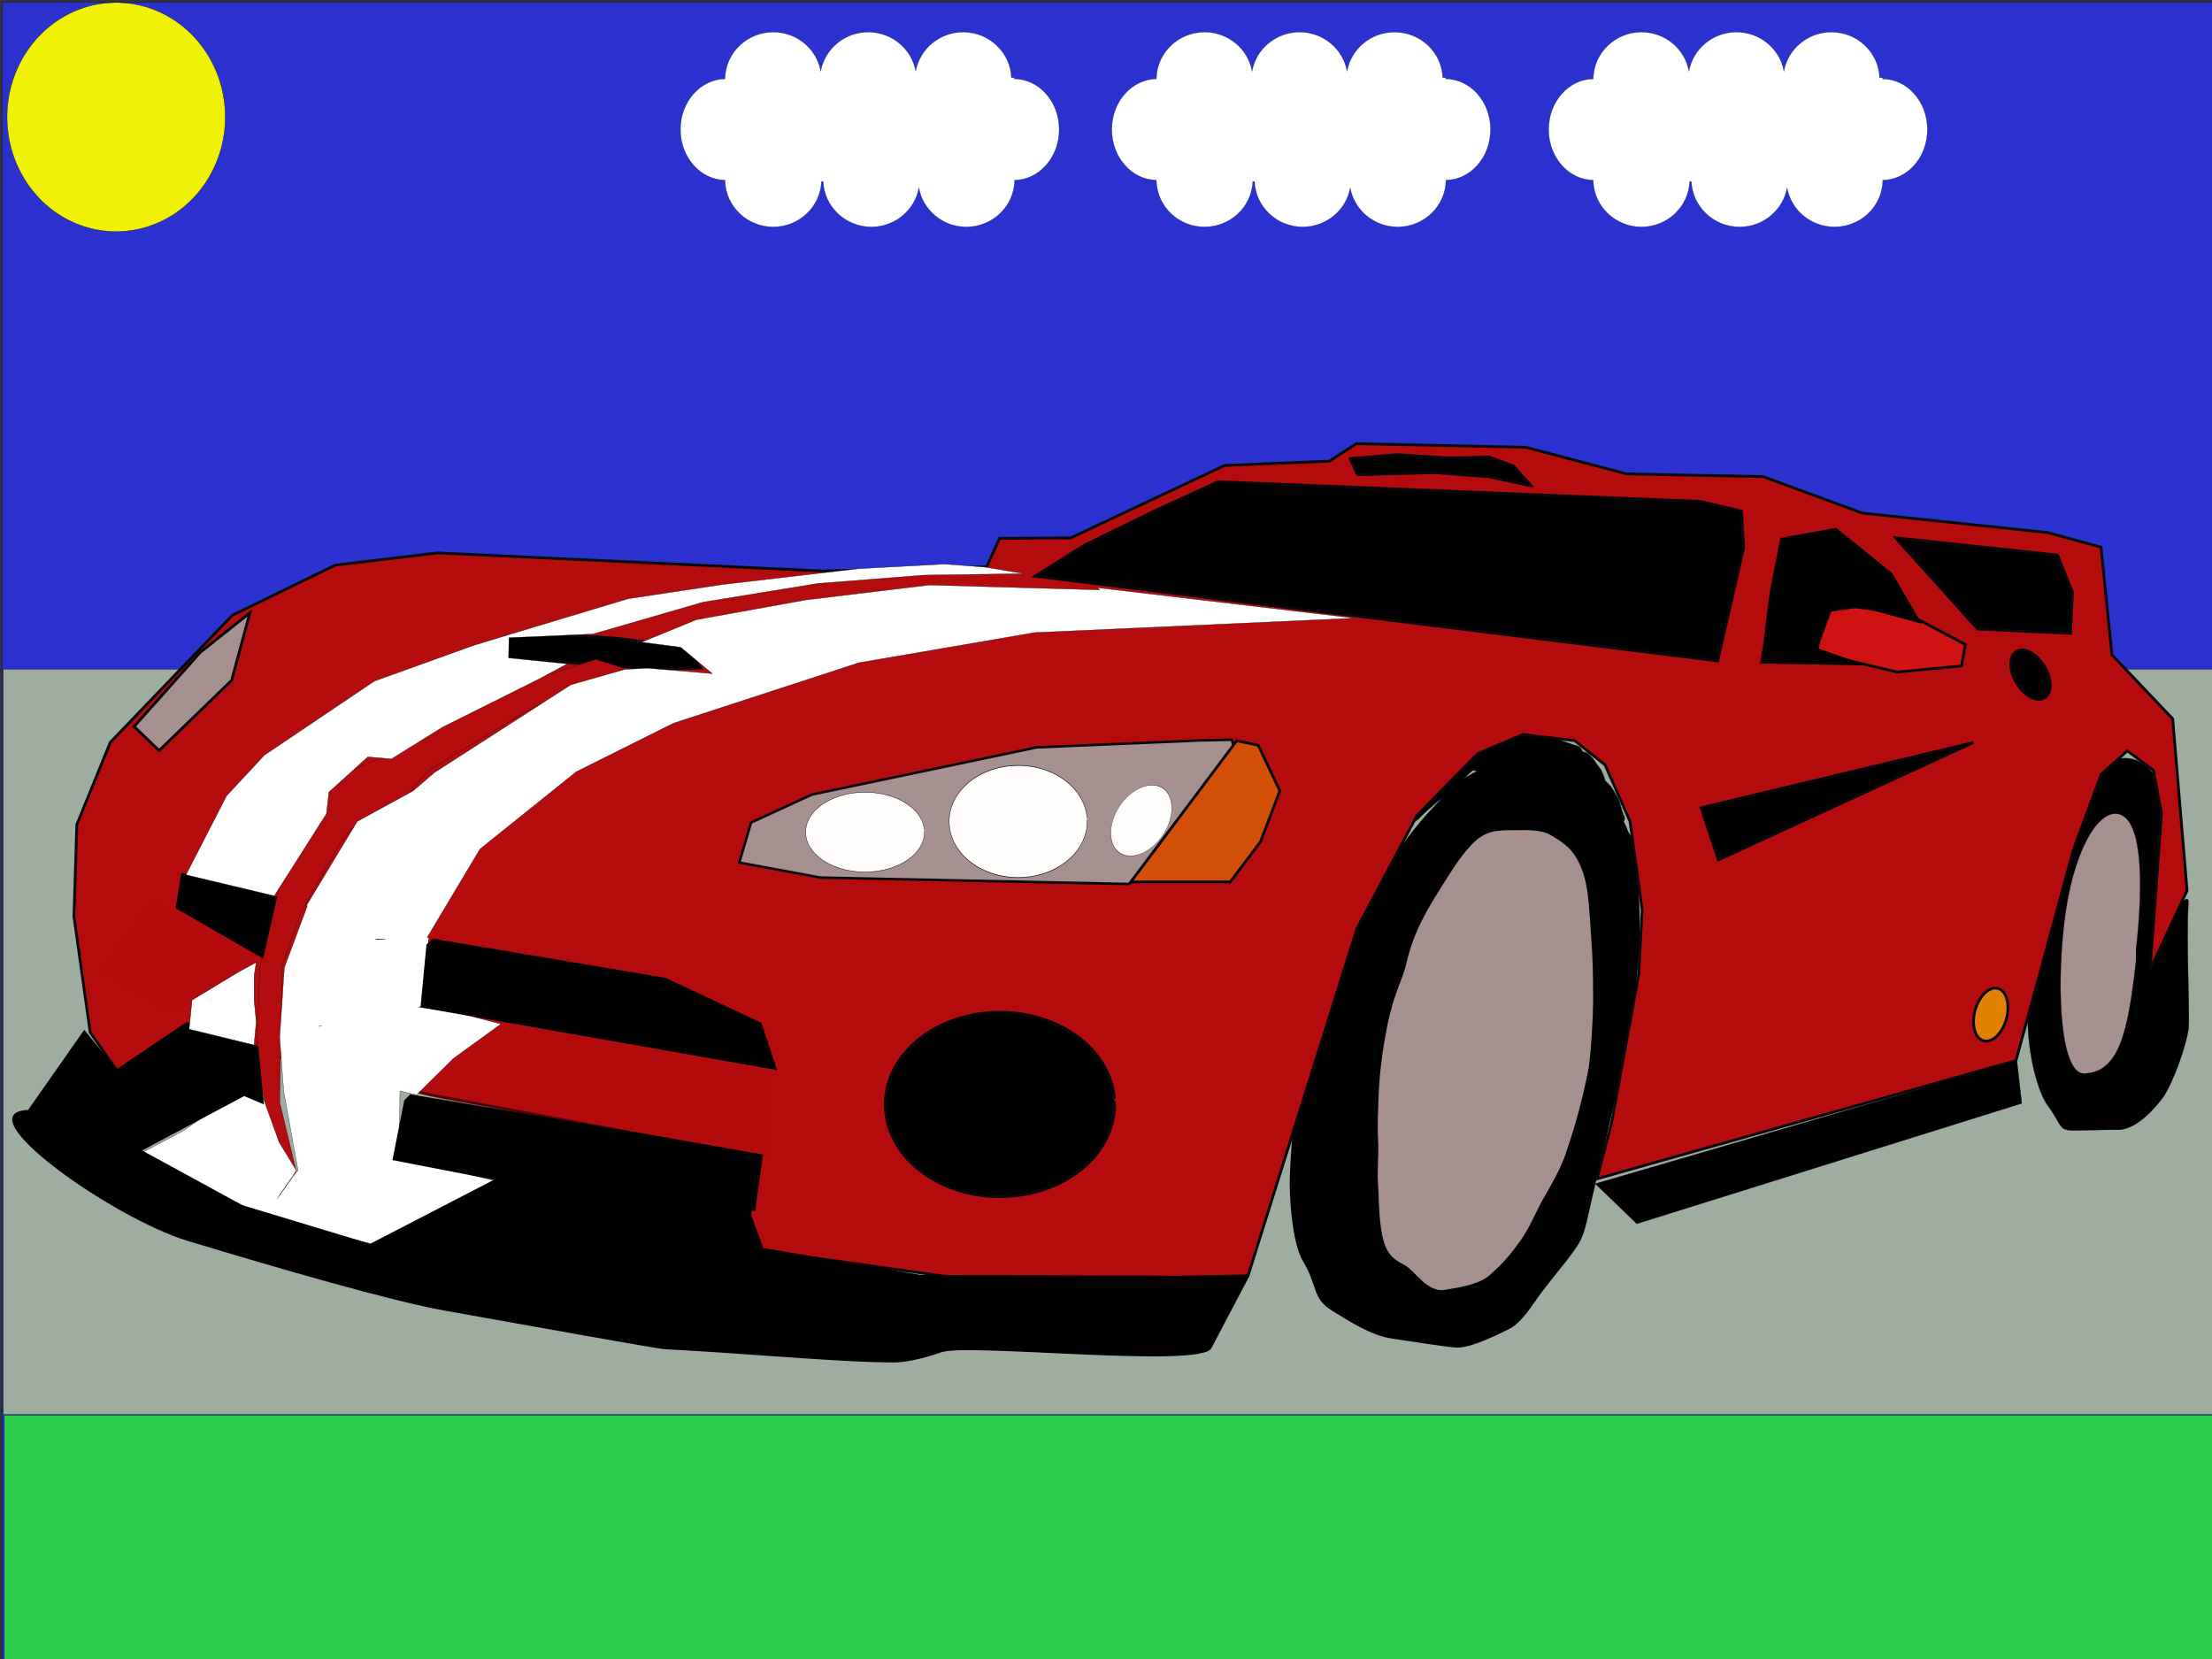
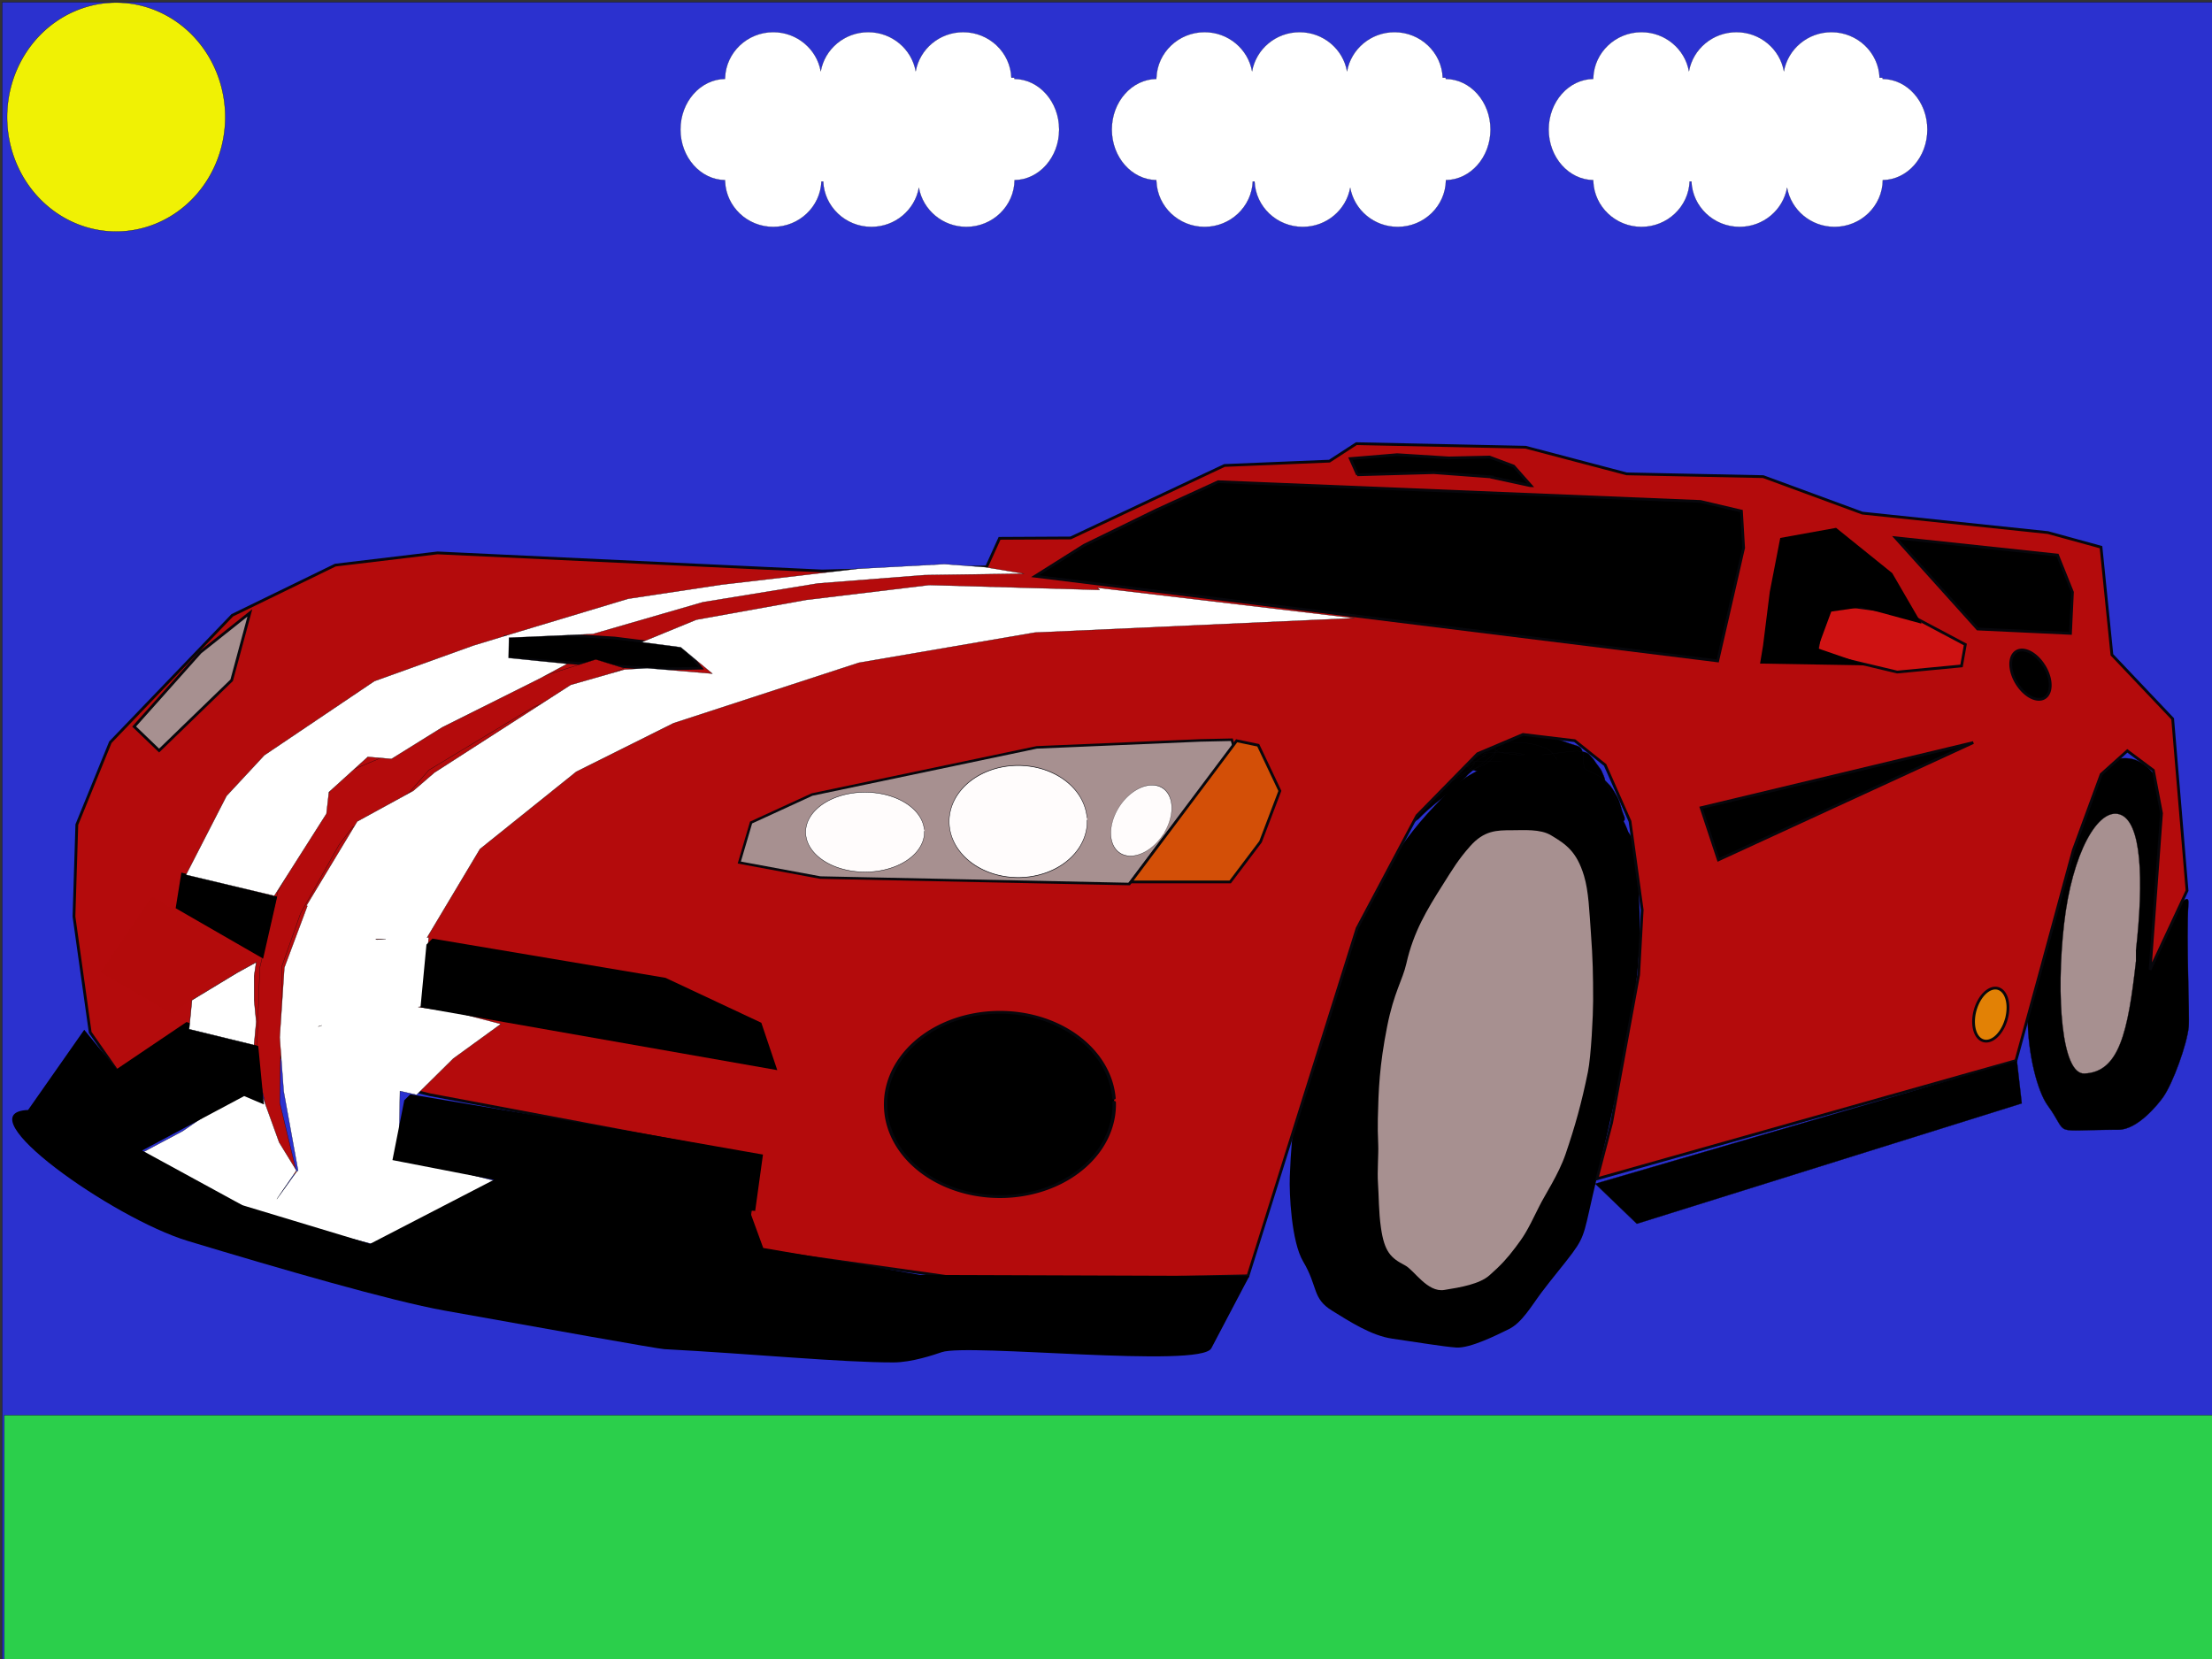
<svg xmlns="http://www.w3.org/2000/svg" xmlns:ns1="http://sodipodi.sourceforge.net/DTD/sodipodi-0.dtd" xmlns:ns2="http://www.inkscape.org/namespaces/inkscape" id="svg1921" ns1:version="0.32" ns2:version="0.44.1" width="800" height="600" version="1.0" ns1:docbase="/windows/E/Projekt_Kliparty/tom/ Klipy SVG/Dopravní prostředky, značky" ns1:docname="viper.svg">
  <rect width="100%" height="100%" fill="#333333" stroke="none" />
  <defs id="defs1924" />
  <ns1:namedview ns2:window-height="710" ns2:window-width="1024" ns2:pageshadow="2" ns2:pageopacity="0.0" guidetolerance="10.0" gridtolerance="10.0" objecttolerance="10.0" borderopacity="1.0" bordercolor="#666666" pagecolor="#ffffff" id="base" ns2:zoom="0.85166667" ns2:cx="400" ns2:cy="300" ns2:window-x="0" ns2:window-y="0" ns2:current-layer="g6429" showguides="true" ns2:guide-bbox="true" />
  <g id="g5583">
    <g id="g6429" transform="translate(1.562,0.781)">
      <rect y="0" x="-0.781" height="603.906" width="802.344" id="rect1903" style="opacity:1;fill:#2b31cf;fill-opacity:1;stroke:#07070c;stroke-width:0.1;stroke-linecap:round;stroke-linejoin:miter;stroke-miterlimit:4;stroke-dasharray:none;stroke-opacity:1" ns2:export-filename="/windows/E/Projekt_Kliparty/tom/ Klipy SVG/Dopravní prostředky, značky/auto.png" ns2:export-xdpi="90" ns2:export-ydpi="90" />
      <g id="g6513">
        <rect style="opacity:1;fill:#2bcf4b;fill-opacity:1;stroke:#07070c;stroke-width:0.1;stroke-linecap:round;stroke-linejoin:miter;stroke-miterlimit:4;stroke-dasharray:none;stroke-opacity:1" id="rect2792" width="800.781" height="93.75" x="-7.3054776e-005" y="511.031" />
        <g id="g6472">
-           <rect y="241.25" x="-0.344" height="269.531" width="801.563" id="rect3679" style="opacity:1;fill:#9eada0;fill-opacity:1;stroke:#07070c;stroke-width:0.1;stroke-linecap:round;stroke-linejoin:miter;stroke-miterlimit:4;stroke-dasharray:none;stroke-opacity:1" />
          <g id="g6394">
            <path style="opacity:1;fill:black;fill-opacity:1;stroke:#07070c;stroke-width:0.1;stroke-linecap:round;stroke-linejoin:miter;stroke-miterlimit:4;stroke-dasharray:none;stroke-opacity:1" id="path5651" d="M 764.983,269.217 C 765.95,269.248 766.917,269.242 767.884,269.25 C 767.902,269.251 769.364,269.253 769.366,269.253 L 759.998,276.059 C 759.501,276.06 759.004,276.06 758.507,276.063 C 757.51,276.07 756.513,276.065 755.516,276.095 L 764.983,269.217 z " />
-             <path style="opacity:1;fill:black;fill-opacity:1;stroke:#07070c;stroke-width:0.1;stroke-linecap:round;stroke-linejoin:miter;stroke-miterlimit:4;stroke-dasharray:none;stroke-opacity:1" id="path5649" d="M 501.818,296.313 C 501.909,295.249 502.73,294.397 503.349,293.531 C 504.152,292.6 504.843,291.591 505.588,290.616 C 506.358,289.419 507.301,288.358 508.16,287.232 C 511.986,283.341 517.089,281.532 521.933,279.64 C 524.374,278.774 517.625,282.523 515.369,283.795 C 516.44,282.789 516.409,281.439 516.716,280.112 C 516.964,278.566 516.83,276.966 516.855,275.406 C 518.971,270.278 525.909,270.316 530.157,268.262 C 531.494,267.831 532.898,267.85 534.279,267.729 C 535.794,266.767 537.094,267.296 538.481,267.335 C 539.623,268.529 539.223,269.727 539.261,271.158 C 537.988,276.372 530.966,276.978 526.708,279.289 C 525.893,279.999 524.656,279.089 524.163,279.041 C 526.499,277.719 533.441,273.886 531.511,275.751 C 530.298,277.426 528.64,278.541 526.979,279.702 C 530.904,277.463 511.285,288.675 515.195,286.409 C 518.003,284.781 520.85,283.223 523.677,281.63 C 522.734,282.447 521.702,283.151 520.697,283.889 C 519.591,284.73 518.597,285.693 517.566,286.621 C 516.27,287.629 515.549,289.036 514.656,290.358 C 513.838,291.586 512.653,292.463 511.583,293.449 C 510.408,294.267 509.729,295.473 508.897,296.554 C 507.731,293.836 503.283,298.487 500.669,299.87 C 502.958,297.654 505.31,295.517 507.724,293.439 C 509.724,291.879 511.676,290.255 513.632,288.645 C 514.999,287.293 516.437,286.012 517.849,284.707 C 519.178,283.133 520.796,281.889 522.373,280.59 C 524.058,279.503 525.604,278.231 527.166,276.988 C 528.352,275.718 529.623,274.538 530.895,273.358 C 534.651,269.199 537.745,268.338 543.834,264.853 C 545.291,264.504 546.794,264.586 548.278,264.539 C 550.054,264.555 551.831,264.558 553.608,264.564 C 555.104,264.666 556.613,264.945 558.1,265.19 C 560.033,265.923 561.946,266.673 563.904,267.334 C 565.488,267.929 567.087,268.441 568.7,268.935 C 570.717,269.552 570.534,270.791 571.205,272.362 C 570.838,273.876 571.218,275.322 571.354,276.773 C 571.992,277.783 573.194,278.049 574.202,278.557 C 575.527,279.069 576.671,279.902 577.884,280.617 C 578.993,281.454 579.895,282.492 580.852,283.483 C 581.834,284.739 582.592,286.142 583.398,287.515 C 584.206,289.047 584.585,290.749 585.067,292.4 C 587.157,298.232 586.547,294.536 575.725,300.339 C 575.12,299.053 574.497,297.776 573.854,296.51 C 573.264,294.988 572.42,293.606 571.594,292.211 C 570.337,290.763 569.618,289.068 568.839,287.36 C 568.642,286.044 568.011,284.848 567.535,283.662 C 566.876,282.72 566.188,281.802 565.523,280.87 C 564.986,279.772 563.994,279.017 563.239,278.136 C 562.06,277.587 560.754,277.699 559.493,277.606 C 557.541,277.92 555.572,278.089 553.605,278.277 C 551.382,278.712 549.125,278.864 546.874,279.063 C 545.104,279.18 543.329,279.175 541.555,279.19 C 539.935,279.328 538.383,279.04 536.8,278.752 C 534.978,278.712 533.265,278.273 531.527,277.829 C 530.016,277.466 529.146,276.291 528.058,275.365 C 526.872,269.691 536.095,268.068 540.924,267.732 C 543.858,267.667 546.787,267.718 549.714,267.839 C 552.607,268.138 555.343,268.903 558.001,270.03 C 559.945,271.106 560.91,272.92 561.99,274.75 C 562.425,275.864 563.421,276.56 564.139,277.405 C 565.64,278.048 566.69,279.168 567.854,280.267 C 568.665,281.735 570.009,282.312 571.293,283.193 C 572.372,284.05 573.563,284.722 574.698,285.49 C 575.755,286.32 576.544,287.427 577.413,288.441 C 578.398,289.189 578.886,290.294 579.566,291.256 C 579.937,292.632 580.288,294.021 580.644,295.401 C 580.858,296.656 581.939,297.122 582.732,297.931 C 583.904,298.798 585.284,299.172 586.614,299.694 C 588.105,300.64 588.39,302.1 588.962,303.643 C 589.254,305.533 589.503,307.422 589.828,309.309 C 590.362,310.73 590.578,312.223 590.903,313.692 C 591.103,315.229 591.067,316.779 591.102,318.324 C 591.105,319.887 591.1,321.45 591.097,323.012 C 591.076,324.98 591.074,326.948 591.07,328.916 C 591.147,332.226 591.449,335.527 591.666,338.83 C 591.978,340.263 591.641,341.675 591.556,343.075 L 581.042,347.916 C 581.268,346.716 581.929,345.482 581.488,344.082 C 581.334,340.766 581.153,337.45 580.805,334.147 C 580.802,332.186 580.8,330.226 580.784,328.265 C 580.787,326.705 580.791,325.144 580.791,323.584 C 580.769,322.084 580.802,320.581 580.652,319.086 C 580.361,317.62 580.186,316.132 579.626,314.725 C 579.298,312.872 579.043,311.023 578.803,309.158 C 578.324,307.977 578.263,306.75 576.986,306.14 C 575.593,305.532 574.118,305.109 572.918,304.116 C 571.949,303.155 570.827,302.438 570.497,300.997 C 570.13,299.658 569.735,298.32 569.453,296.957 C 568.812,296.105 568.315,295.095 567.445,294.391 C 566.666,293.484 565.974,292.464 564.968,291.792 C 563.855,291.025 562.718,290.287 561.6,289.523 C 560.243,288.589 558.926,287.747 558.003,286.311 C 556.832,285.296 555.736,284.301 554.321,283.61 C 553.469,282.622 552.488,281.737 551.945,280.497 C 551.003,278.835 550.229,277.272 548.411,276.393 C 545.806,275.513 543.227,274.577 540.422,274.502 C 537.495,274.441 534.561,274.368 531.637,274.589 C 528.958,275.174 535.669,270.796 538.054,269.442 C 539.014,270.111 539.815,271.127 541.098,271.328 C 542.815,271.649 544.528,271.951 546.275,272.108 C 547.819,272.249 549.346,272.546 550.912,272.385 C 552.657,272.361 554.404,272.359 556.146,272.221 C 558.399,271.992 560.649,271.756 562.889,271.414 C 564.888,271.202 566.885,270.924 568.893,270.842 C 570.348,271.072 571.828,270.99 573.065,271.954 C 573.923,272.941 574.885,273.854 575.541,275.017 C 576.204,275.933 576.905,276.823 577.537,277.762 C 578.07,279.064 578.814,280.323 578.969,281.785 C 579.675,283.419 580.345,285.009 581.575,286.363 C 582.432,287.816 583.309,289.253 583.939,290.827 C 584.615,292.167 585.209,293.556 586.028,294.819 C 575.183,301.01 576.919,304.041 574.894,297.906 C 574.445,296.352 574.116,294.744 573.39,293.288 C 572.608,291.991 571.875,290.66 570.925,289.475 C 570.029,288.576 569.194,287.607 568.137,286.881 C 566.946,286.206 565.801,285.449 564.522,284.937 C 563.262,284.211 561.895,283.828 561.209,282.402 C 560.984,280.813 560.391,279.323 560.881,277.645 C 560.347,276.973 560.975,275.366 559.167,275.49 C 557.571,274.939 555.974,274.381 554.368,273.855 C 552.496,273.14 550.647,272.265 548.678,271.879 C 547.213,271.639 545.745,271.317 544.253,271.355 C 542.477,271.346 540.7,271.322 538.925,271.36 C 537.512,271.49 536.057,271.375 534.763,272.08 C 550.193,263.062 544.682,265.064 541.67,269.113 C 540.34,270.191 538.915,271.19 537.845,272.582 C 536.334,273.934 534.858,275.313 533.084,276.343 C 531.481,277.563 529.794,278.678 528.523,280.275 C 527.123,281.601 525.752,282.953 524.294,284.218 C 522.352,285.911 520.427,287.664 518.315,289.181 C 515.903,291.18 513.524,293.208 511.358,295.482 C 507.404,297.97 501.272,306.691 498.387,301.512 C 499.092,300.156 499.385,298.729 500.893,297.886 C 501.954,296.939 502.97,295.924 504.036,294.978 C 504.888,293.606 505.647,292.137 506.896,291.071 C 507.868,290.087 508.793,289.038 509.944,288.25 C 510.93,287.498 511.85,286.656 512.912,285.988 C 518.594,282.553 536.129,272.095 516.191,283.874 C 517.893,282.84 519.653,281.89 520.87,280.253 C 524.127,276.533 528.629,271.835 533.724,272.327 C 534.242,272.293 535.177,273.073 535.865,272.187 C 533.565,273.613 526.969,278.207 528.83,276.242 C 528.868,275.418 529.494,274.464 528.783,273.768 C 527.528,274.081 526.26,274.497 524.953,274.598 C 523.601,274.789 522.235,274.881 520.914,275.266 C 523.126,273.762 529.68,269.143 527.388,270.523 C 527.292,271.914 526.97,273.554 527.157,275.077 C 526.897,276.514 526.792,278.028 526.08,279.341 C 522.057,281.817 517.799,285.747 512.752,286.717 C 510.572,287.754 516.697,283.892 518.872,282.847 C 517.906,283.867 516.815,284.721 516.265,286.082 C 515.537,287.069 514.771,288.008 514.02,288.976 C 513.475,289.666 512.991,290.729 512.244,291 L 501.818,296.313 z " />
+             <path style="opacity:1;fill:black;fill-opacity:1;stroke:#07070c;stroke-width:0.1;stroke-linecap:round;stroke-linejoin:miter;stroke-miterlimit:4;stroke-dasharray:none;stroke-opacity:1" id="path5649" d="M 501.818,296.313 C 501.909,295.249 502.73,294.397 503.349,293.531 C 504.152,292.6 504.843,291.591 505.588,290.616 C 506.358,289.419 507.301,288.358 508.16,287.232 C 511.986,283.341 517.089,281.532 521.933,279.64 C 524.374,278.774 517.625,282.523 515.369,283.795 C 516.44,282.789 516.409,281.439 516.716,280.112 C 516.964,278.566 516.83,276.966 516.855,275.406 C 531.494,267.831 532.898,267.85 534.279,267.729 C 535.794,266.767 537.094,267.296 538.481,267.335 C 539.623,268.529 539.223,269.727 539.261,271.158 C 537.988,276.372 530.966,276.978 526.708,279.289 C 525.893,279.999 524.656,279.089 524.163,279.041 C 526.499,277.719 533.441,273.886 531.511,275.751 C 530.298,277.426 528.64,278.541 526.979,279.702 C 530.904,277.463 511.285,288.675 515.195,286.409 C 518.003,284.781 520.85,283.223 523.677,281.63 C 522.734,282.447 521.702,283.151 520.697,283.889 C 519.591,284.73 518.597,285.693 517.566,286.621 C 516.27,287.629 515.549,289.036 514.656,290.358 C 513.838,291.586 512.653,292.463 511.583,293.449 C 510.408,294.267 509.729,295.473 508.897,296.554 C 507.731,293.836 503.283,298.487 500.669,299.87 C 502.958,297.654 505.31,295.517 507.724,293.439 C 509.724,291.879 511.676,290.255 513.632,288.645 C 514.999,287.293 516.437,286.012 517.849,284.707 C 519.178,283.133 520.796,281.889 522.373,280.59 C 524.058,279.503 525.604,278.231 527.166,276.988 C 528.352,275.718 529.623,274.538 530.895,273.358 C 534.651,269.199 537.745,268.338 543.834,264.853 C 545.291,264.504 546.794,264.586 548.278,264.539 C 550.054,264.555 551.831,264.558 553.608,264.564 C 555.104,264.666 556.613,264.945 558.1,265.19 C 560.033,265.923 561.946,266.673 563.904,267.334 C 565.488,267.929 567.087,268.441 568.7,268.935 C 570.717,269.552 570.534,270.791 571.205,272.362 C 570.838,273.876 571.218,275.322 571.354,276.773 C 571.992,277.783 573.194,278.049 574.202,278.557 C 575.527,279.069 576.671,279.902 577.884,280.617 C 578.993,281.454 579.895,282.492 580.852,283.483 C 581.834,284.739 582.592,286.142 583.398,287.515 C 584.206,289.047 584.585,290.749 585.067,292.4 C 587.157,298.232 586.547,294.536 575.725,300.339 C 575.12,299.053 574.497,297.776 573.854,296.51 C 573.264,294.988 572.42,293.606 571.594,292.211 C 570.337,290.763 569.618,289.068 568.839,287.36 C 568.642,286.044 568.011,284.848 567.535,283.662 C 566.876,282.72 566.188,281.802 565.523,280.87 C 564.986,279.772 563.994,279.017 563.239,278.136 C 562.06,277.587 560.754,277.699 559.493,277.606 C 557.541,277.92 555.572,278.089 553.605,278.277 C 551.382,278.712 549.125,278.864 546.874,279.063 C 545.104,279.18 543.329,279.175 541.555,279.19 C 539.935,279.328 538.383,279.04 536.8,278.752 C 534.978,278.712 533.265,278.273 531.527,277.829 C 530.016,277.466 529.146,276.291 528.058,275.365 C 526.872,269.691 536.095,268.068 540.924,267.732 C 543.858,267.667 546.787,267.718 549.714,267.839 C 552.607,268.138 555.343,268.903 558.001,270.03 C 559.945,271.106 560.91,272.92 561.99,274.75 C 562.425,275.864 563.421,276.56 564.139,277.405 C 565.64,278.048 566.69,279.168 567.854,280.267 C 568.665,281.735 570.009,282.312 571.293,283.193 C 572.372,284.05 573.563,284.722 574.698,285.49 C 575.755,286.32 576.544,287.427 577.413,288.441 C 578.398,289.189 578.886,290.294 579.566,291.256 C 579.937,292.632 580.288,294.021 580.644,295.401 C 580.858,296.656 581.939,297.122 582.732,297.931 C 583.904,298.798 585.284,299.172 586.614,299.694 C 588.105,300.64 588.39,302.1 588.962,303.643 C 589.254,305.533 589.503,307.422 589.828,309.309 C 590.362,310.73 590.578,312.223 590.903,313.692 C 591.103,315.229 591.067,316.779 591.102,318.324 C 591.105,319.887 591.1,321.45 591.097,323.012 C 591.076,324.98 591.074,326.948 591.07,328.916 C 591.147,332.226 591.449,335.527 591.666,338.83 C 591.978,340.263 591.641,341.675 591.556,343.075 L 581.042,347.916 C 581.268,346.716 581.929,345.482 581.488,344.082 C 581.334,340.766 581.153,337.45 580.805,334.147 C 580.802,332.186 580.8,330.226 580.784,328.265 C 580.787,326.705 580.791,325.144 580.791,323.584 C 580.769,322.084 580.802,320.581 580.652,319.086 C 580.361,317.62 580.186,316.132 579.626,314.725 C 579.298,312.872 579.043,311.023 578.803,309.158 C 578.324,307.977 578.263,306.75 576.986,306.14 C 575.593,305.532 574.118,305.109 572.918,304.116 C 571.949,303.155 570.827,302.438 570.497,300.997 C 570.13,299.658 569.735,298.32 569.453,296.957 C 568.812,296.105 568.315,295.095 567.445,294.391 C 566.666,293.484 565.974,292.464 564.968,291.792 C 563.855,291.025 562.718,290.287 561.6,289.523 C 560.243,288.589 558.926,287.747 558.003,286.311 C 556.832,285.296 555.736,284.301 554.321,283.61 C 553.469,282.622 552.488,281.737 551.945,280.497 C 551.003,278.835 550.229,277.272 548.411,276.393 C 545.806,275.513 543.227,274.577 540.422,274.502 C 537.495,274.441 534.561,274.368 531.637,274.589 C 528.958,275.174 535.669,270.796 538.054,269.442 C 539.014,270.111 539.815,271.127 541.098,271.328 C 542.815,271.649 544.528,271.951 546.275,272.108 C 547.819,272.249 549.346,272.546 550.912,272.385 C 552.657,272.361 554.404,272.359 556.146,272.221 C 558.399,271.992 560.649,271.756 562.889,271.414 C 564.888,271.202 566.885,270.924 568.893,270.842 C 570.348,271.072 571.828,270.99 573.065,271.954 C 573.923,272.941 574.885,273.854 575.541,275.017 C 576.204,275.933 576.905,276.823 577.537,277.762 C 578.07,279.064 578.814,280.323 578.969,281.785 C 579.675,283.419 580.345,285.009 581.575,286.363 C 582.432,287.816 583.309,289.253 583.939,290.827 C 584.615,292.167 585.209,293.556 586.028,294.819 C 575.183,301.01 576.919,304.041 574.894,297.906 C 574.445,296.352 574.116,294.744 573.39,293.288 C 572.608,291.991 571.875,290.66 570.925,289.475 C 570.029,288.576 569.194,287.607 568.137,286.881 C 566.946,286.206 565.801,285.449 564.522,284.937 C 563.262,284.211 561.895,283.828 561.209,282.402 C 560.984,280.813 560.391,279.323 560.881,277.645 C 560.347,276.973 560.975,275.366 559.167,275.49 C 557.571,274.939 555.974,274.381 554.368,273.855 C 552.496,273.14 550.647,272.265 548.678,271.879 C 547.213,271.639 545.745,271.317 544.253,271.355 C 542.477,271.346 540.7,271.322 538.925,271.36 C 537.512,271.49 536.057,271.375 534.763,272.08 C 550.193,263.062 544.682,265.064 541.67,269.113 C 540.34,270.191 538.915,271.19 537.845,272.582 C 536.334,273.934 534.858,275.313 533.084,276.343 C 531.481,277.563 529.794,278.678 528.523,280.275 C 527.123,281.601 525.752,282.953 524.294,284.218 C 522.352,285.911 520.427,287.664 518.315,289.181 C 515.903,291.18 513.524,293.208 511.358,295.482 C 507.404,297.97 501.272,306.691 498.387,301.512 C 499.092,300.156 499.385,298.729 500.893,297.886 C 501.954,296.939 502.97,295.924 504.036,294.978 C 504.888,293.606 505.647,292.137 506.896,291.071 C 507.868,290.087 508.793,289.038 509.944,288.25 C 510.93,287.498 511.85,286.656 512.912,285.988 C 518.594,282.553 536.129,272.095 516.191,283.874 C 517.893,282.84 519.653,281.89 520.87,280.253 C 524.127,276.533 528.629,271.835 533.724,272.327 C 534.242,272.293 535.177,273.073 535.865,272.187 C 533.565,273.613 526.969,278.207 528.83,276.242 C 528.868,275.418 529.494,274.464 528.783,273.768 C 527.528,274.081 526.26,274.497 524.953,274.598 C 523.601,274.789 522.235,274.881 520.914,275.266 C 523.126,273.762 529.68,269.143 527.388,270.523 C 527.292,271.914 526.97,273.554 527.157,275.077 C 526.897,276.514 526.792,278.028 526.08,279.341 C 522.057,281.817 517.799,285.747 512.752,286.717 C 510.572,287.754 516.697,283.892 518.872,282.847 C 517.906,283.867 516.815,284.721 516.265,286.082 C 515.537,287.069 514.771,288.008 514.02,288.976 C 513.475,289.666 512.991,290.729 512.244,291 L 501.818,296.313 z " />
            <path ns1:nodetypes="cssssssssssc" id="path1940" d="M 778.656,330.24 C 778.656,339.048 790.342,318.866 789.907,325.884 C 789.076,339.303 790.41,366.368 790.013,370.584 C 789.424,376.83 784.309,391.037 780.743,396.052 C 778.963,398.556 771.565,407.806 764.594,407.806 C 739.141,407.806 747.315,410.421 738.991,398.985 C 735.435,394.1 731.782,380.7 731.782,367.042 C 731.782,359.675 733.213,349.018 734.246,342.844 C 737.205,325.157 742.523,311.882 745.476,300.403 C 748.162,289.959 755.785,273.438 766.937,273.438 C 775.946,273.438 779.645,283.108 781.56,285.961 C 785.696,292.121 778.656,298.246 778.656,330.24 z " style="fill:black;fill-opacity:1;stroke:#07070c;stroke-width:0.101;stroke-linecap:round;stroke-linejoin:miter;stroke-miterlimit:4;stroke-opacity:1" />
            <path ns1:nodetypes="cssssssssssssssssc" id="path6535" d="M 589.582,359.829 C 587.267,377.233 580.762,405.094 575.806,425.827 C 571.366,444.406 572.044,445.722 567.117,452.408 C 564.06,456.556 559.747,461.567 555.832,466.812 C 552.255,471.604 548.886,477.58 544.133,479.92 C 539.751,482.076 530.119,486.899 525.117,486.574 C 520.668,486.285 511.25,484.699 501.975,483.364 C 494.334,482.264 486.511,477.125 480.22,473.255 C 472.893,468.747 475.217,464.668 469.727,455.436 C 465.471,448.279 464.682,430.72 464.905,424.843 C 465.622,405.955 467.656,392.912 471.704,381.545 C 475.096,372.02 478.888,358.365 483.623,346.607 C 492.544,324.457 502.452,306.213 517.253,290.697 C 524.431,283.172 528.019,279.708 536.713,276.248 C 548.287,271.643 554.134,270.528 561.609,274.043 C 570.719,278.328 568.945,277.273 575.285,283.451 C 580.666,288.695 586.413,294.434 588.364,303.839 C 591.829,320.547 592.641,336.835 589.582,359.829 z " style="fill:black;fill-opacity:1" />
            <path style="fill:#a79090;fill-opacity:1" d="M 574.614,361.155 C 574.614,366.283 573.889,381.212 572.732,386.893 C 570.448,398.116 568.041,406.708 564.651,416.609 C 562.099,424.062 557.181,431.287 555.039,435.676 C 550.356,445.27 549.462,446.429 546.444,450.46 C 543.655,454.186 541.167,456.915 537.066,460.502 C 533.529,463.596 526.794,464.798 520.764,465.753 C 514.636,466.723 509.874,458.553 506.593,456.858 C 501.424,454.188 499.132,451.986 497.876,443.234 C 497.022,437.277 497.156,432.116 496.792,426.887 C 496.522,423.015 497.032,416.444 496.894,413.307 C 496.732,409.623 496.688,406.563 496.751,403.878 C 496.996,393.33 497.319,384.658 500.113,370.499 C 502.571,358.045 505.718,353.686 507.076,347.666 C 509.668,336.184 514.562,328.187 520.01,319.562 C 523.96,313.309 525.766,310.214 530.087,305.311 C 535.186,299.525 539.742,299.482 545.267,299.482 C 549.608,299.482 555.481,298.98 559.362,301.296 C 564.823,304.554 568.655,307.172 571.312,315.943 C 573.015,321.562 573.234,328.827 573.817,336.747 C 574.505,346.076 574.614,351.627 574.614,361.155 z " id="path3736" ns1:nodetypes="csssssssssssssssssssc" />
            <path ns1:nodetypes="cccccccccccccccccccccccccccccccccccccccccccccccccccc" id="rect1930" d="M 88.617,378.747 L 63.655,371.384 L 41.263,387.192 L 31.062,372.602 L 25.191,330.684 L 26.225,297.453 L 38.352,267.663 L 82.448,221.741 L 119.699,203.6 L 156.67,199.184 L 295.793,205.721 L 355.274,204.225 L 359.942,193.912 L 385.64,193.777 L 441.279,167.563 L 479.256,165.996 L 488.99,159.677 L 550.181,160.964 L 586.734,170.597 L 636.132,171.6 L 671.977,184.791 L 739.102,191.837 L 758.294,197.11 L 762.24,236.035 L 784.212,259.186 L 789.415,321.315 L 776.046,349.954 L 780.177,293.34 L 777.222,277.798 L 767.812,270.769 L 758.35,279.268 L 748.284,306.678 L 736.168,351.288 L 727.523,382.806 L 576.005,425.552 L 581.294,405.293 L 591.068,351.811 L 592.354,328.295 L 587.959,296.29 L 578.944,275.873 L 567.957,267.095 L 549.245,264.848 L 532.825,271.809 L 510.885,294.194 L 489.259,334.933 L 449.796,460.638 L 352.926,462.597 L 272.525,451.279 L 269.484,439.147 L 273.023,417.531 L 153.849,395.133 L 88.617,378.747 z " style="fill:#b40b0c;fill-opacity:1;stroke:#07070c;stroke-width:1.003;stroke-linecap:round;stroke-linejoin:miter;stroke-miterlimit:4;stroke-opacity:1" />
            <path ns1:nodetypes="ccccccc" id="rect4843" d="M 658.631,217.286 L 688.319,221.209 L 709.226,232.313 L 707.85,240.062 L 684.588,242.279 L 655.506,235.345 L 658.631,217.286 z " style="fill:#cf1212;fill-opacity:1;stroke:#07070c;stroke-width:1.003;stroke-linecap:round;stroke-linejoin:miter;stroke-miterlimit:4;stroke-opacity:1" />
            <path ns1:nodetypes="cccccccccc" id="rect4705" d="M 245.8,233.395 L 252.055,240.869 L 236.386,241.203 L 213.755,239.597 L 181.393,237.207 L 181.206,229.406 L 202.859,228.86 L 220.777,229.96 L 235.501,231.807 L 245.8,233.395 z " style="fill:black;fill-opacity:1;stroke:#07070c;stroke-width:0.969;stroke-linecap:round;stroke-linejoin:miter;stroke-miterlimit:4;stroke-opacity:1" />
-             <path ns1:nodetypes="ccccccc" id="rect2916" d="M 179.078,369.102 L 276.927,386.401 L 276.927,417.756 L 199.668,407.389 L 146.82,393.97 L 157.429,380.878 L 179.078,369.102 z " style="opacity:0.391;fill:#b40a0b;fill-opacity:1" />
            <path ns1:nodetypes="ccccc" id="rect1998" d="M 53.443,323.379 L 90.204,346.084 L 60.483,365.845 L 34.777,350.827 L 53.443,323.379 z " style="opacity:0.391;fill:#b40b0c;fill-opacity:1" />
            <path ns1:nodetypes="ccccccccccccccccccccccc" id="rect5751" d="M 213.913,237.705 L 224.069,240.848 L 191.256,254.988 L 153.559,277.724 L 146.448,285.817 L 136.137,293.846 L 126.033,298.271 L 121.091,304.702 L 107.146,329.519 L 100.455,348.487 L 99.61,397.955 L 105.85,423.88 L 99.85,423.88 L 95.566,404.099 L 91.165,383.777 L 92.383,349.274 L 98.972,321.608 L 115.015,292.077 L 117.989,284.691 L 125.999,277.582 L 138.952,272.168 L 182.657,247.57 L 213.913,237.705 z " style="fill:#b40b0c;fill-opacity:1;stroke:#07070c;stroke-width:0.1;stroke-linecap:round;stroke-linejoin:miter;stroke-miterlimit:4;stroke-opacity:1" />
            <path id="rect8457" d="M 334.5,210.812 L 289.969,216.187 L 250.281,223.344 L 230.5,231.469 L 244.625,233.312 L 256.063,242.844 L 232.5,240.875 L 224.281,241.344 L 204.844,246.906 L 155.563,278.625 L 147.906,285.219 L 127.625,296.312 L 109.281,326.719 L 109.594,326.875 L 101.281,349.156 L 99.594,374.406 L 101.031,393.906 L 106.25,422.625 L 105.938,422.656 L 98.563,432.875 L 105.656,422.562 L 99.406,412.375 L 93.656,396.469 L 84.938,394.25 L 64.469,408.312 L 49.219,416.406 C 61.083,423.24 81.542,432.958 94.188,439.25 L 94.25,439.156 L 134.75,449.594 L 151.156,441.156 L 179.938,426.937 L 162.125,422.375 L 144.094,418.25 L 142.688,418.406 L 143.094,393.812 L 149.094,395.187 L 162.375,382.062 L 179.594,369.562 L 163.938,365.469 L 149.688,363.406 L 151.063,363.281 L 153.5,338.25 L 152.906,338.281 L 172.031,306.281 L 206.875,278.312 L 242,260.781 L 309.063,238.906 L 372.656,228 L 488.313,222.781 L 395.344,211.781 L 396.125,212.562 L 334.5,210.812 z M 134.281,338.812 L 137.969,338.906 L 134.75,339.031 L 134.281,338.812 z M 114.875,370.062 L 113.563,370.5 L 113.625,370.437 L 114.875,370.062 z " style="fill:white;fill-opacity:1;stroke:#07070c;stroke-width:0.1;stroke-linecap:round;stroke-linejoin:miter;stroke-miterlimit:4;stroke-opacity:1" />
            <path ns1:nodetypes="ccccccc" id="rect2001" d="M 152.669,340.84 L 154.82,338.678 L 239.131,352.865 L 273.785,369.119 L 279.551,386.25 L 150.519,363.545 L 152.669,340.84 z " style="fill:black;fill-opacity:1" />
            <path ns1:nodetypes="ccccsssssscccccccccccccccccc" id="path2004" d="M 65.906,368.844 L 40.563,385.937 L 28.906,371.656 L 8.594,400.656 C -14.826,401.585 39.256,439.84 66.375,448.031 C 99.225,457.953 139.818,469.747 159.25,473.219 C 196.936,479.953 236.25,487.027 238.688,487.156 C 270.678,488.849 302.768,491.988 321.631,491.956 C 328.156,491.945 336.224,489.211 339.031,488.25 C 348.564,484.988 432.681,494.182 436.531,486.844 C 449.251,462.601 450.312,460.719 450.313,460.719 L 331.313,460.312 L 274.469,450.562 L 269.531,437.031 L 271.563,437.156 L 274.375,416.781 L 231.125,409.187 L 146.813,395 L 144.656,397.156 L 140.375,418.781 L 177.063,425.906 L 132.313,449.062 L 86.094,435.094 L 49.844,415.312 L 86.75,395.625 L 93.875,398.656 L 91.844,377.562 L 65.906,368.844 z " style="fill:black;fill-opacity:1" />
            <path ns1:nodetypes="ccccc" id="path2006" d="M 64.034,314.807 L 98.688,323.493 L 93.601,345.911 L 61.973,327.691 L 64.034,314.807 z " style="fill:black;fill-opacity:1" />
            <path ns1:nodetypes="cccccccccc" id="rect4630" d="M 373.383,269.519 L 432.627,266.998 L 443.941,266.75 L 444.565,269.079 L 406.867,318.937 L 295.101,316.604 L 265.813,311.171 L 270.072,296.702 L 292.127,286.573 L 373.383,269.519 z " style="fill:#a79090;fill-opacity:1;stroke:#07070c;stroke-width:0.912;stroke-linecap:round;stroke-linejoin:miter;stroke-miterlimit:4;stroke-opacity:1" />
            <path ns1:nodetypes="cccccccc" id="rect4693" d="M 445.694,267.127 L 453.496,268.75 L 461.319,285.259 L 458.741,292.041 L 454.333,303.636 L 443.35,318.188 L 407.413,318.188 L 445.694,267.127 z " style="fill:#d34f07;fill-opacity:1;stroke:#07070c;stroke-width:1.003;stroke-linecap:round;stroke-linejoin:miter;stroke-miterlimit:4;stroke-opacity:1" />
            <path transform="matrix(1.245,0,0,1.004,-88.805,-1.758)" ns1:open="true" ns1:end="12.498216" ns1:start="6.2600254" d="M 393.741,398.059 A 33.203,33.203 0 1 1 393.673,396.567" ns1:ry="33.203125" ns1:rx="33.203125" ns1:cy="398.82813" ns1:cx="360.54688" id="path3708" style="fill:black;fill-opacity:1;stroke:#07070c;stroke-width:1;stroke-linecap:round;stroke-linejoin:miter;stroke-miterlimit:4;stroke-dasharray:none;stroke-opacity:1" ns1:type="arc" />
            <path ns1:nodetypes="ccccccccc" id="path6680" d="M 90.358,352.182 L 90.367,360.975 L 91.122,368.756 L 90.333,377.187 L 66.83,371.447 L 67.857,360.932 L 84.177,351.045 L 91.111,347.223 L 90.358,352.182 z " style="fill:white;fill-opacity:1;stroke:#07070c;stroke-width:0.135;stroke-linecap:round;stroke-linejoin:miter;stroke-miterlimit:4;stroke-opacity:1" />
            <path style="fill:white;fill-opacity:1;stroke:#07070c;stroke-width:0.1;stroke-linecap:round;stroke-linejoin:miter;stroke-miterlimit:4;stroke-opacity:1" d="M 354.725,204.335 L 368.788,206.692 L 332.804,207.207 L 294.26,210.222 L 252.647,217.008 L 212.899,228.513 L 182.512,229.852 L 182.387,237.174 L 203.598,239.31 L 193.558,244.683 L 158.448,262.234 L 140.015,273.694 L 131.463,272.954 L 117.397,285.694 L 116.503,293.515 L 97.629,323.215 L 65.708,315.609 L 80.366,287.075 L 94.042,272.357 L 133.834,245.559 L 169.622,232.677 L 186.104,227.662 L 225.608,215.765 L 259.393,210.668 L 308.862,204.903 L 339.965,203.233 L 354.725,204.335 z " id="path8460" ns1:nodetypes="ccccccccccccccccccccccccccc" />
            <path ns1:nodetypes="ccccccc" id="rect4603" d="M 46.947,261.981 L 70.908,235.113 L 88.812,220.861 L 82.221,245.258 L 77.615,249.719 L 55.982,270.667 L 46.947,261.981 z " style="fill:#a79090;fill-opacity:1;stroke:#07070c;stroke-width:1.003;stroke-linecap:round;stroke-linejoin:miter;stroke-miterlimit:4;stroke-opacity:1" />
            <path style="fill:black;fill-opacity:1;stroke:#07070c;stroke-width:1.003;stroke-linecap:round;stroke-linejoin:miter;stroke-miterlimit:4;stroke-opacity:1" d="M 545.881,167.792 L 552.131,174.862 L 551.856,174.853 L 538.032,171.869 L 538.069,171.719 L 516.975,170.148 L 489.314,170.936 L 489.374,170.904 L 486.786,165.086 L 503.743,163.664 L 522.432,164.843 L 537.149,164.518 L 545.881,167.792 z " id="path4809" ns1:nodetypes="ccccccccccccc" />
            <path ns1:nodetypes="ccccc" id="rect2820" d="M 613.663,291.343 L 712.1,267.776 L 619.913,310.196 L 619.913,310.196 L 613.663,291.343 z " style="fill:black;fill-opacity:1;stroke:#07070c;stroke-width:1.003;stroke-linecap:round;stroke-linejoin:miter;stroke-miterlimit:4;stroke-opacity:1" />
            <path transform="matrix(0.853,-0.526,0.523,0.857,-16.321,417.196)" ns1:open="true" ns1:end="12.498216" ns1:start="6.2600254" d="M 734.373,243.914 A 5.859,9.766 0 1 1 734.361,243.476" ns1:ry="9.765625" ns1:rx="5.859375" ns1:cy="244.14063" ns1:cx="728.51563" id="path4739" style="fill:black;fill-opacity:1;stroke:#07070c;stroke-width:1;stroke-linecap:round;stroke-linejoin:miter;stroke-miterlimit:4;stroke-dasharray:none;stroke-opacity:1" ns1:type="arc" />
            <path ns1:type="arc" style="fill:#e28105;fill-opacity:1;stroke:#07070c;stroke-width:1;stroke-linecap:round;stroke-linejoin:miter;stroke-miterlimit:4;stroke-dasharray:none;stroke-opacity:1" id="path4765" ns1:cx="728.51563" ns1:cy="244.14063" ns1:rx="5.859375" ns1:ry="9.765625" d="M 734.373,243.914 A 5.859,9.766 0 1 1 734.361,243.476" ns1:start="6.2600254" ns1:end="12.498216" ns1:open="true" transform="matrix(0.964,0.268,-0.267,0.969,81.318,-65.643)" />
            <path ns1:nodetypes="cccccc" id="rect4823" d="M 683.975,193.715 L 742.569,199.973 L 747.962,213.387 L 747.256,228.279 L 713.663,226.708 L 683.975,193.715 z " style="fill:black;fill-opacity:1;stroke:#07070c;stroke-width:1.003;stroke-linecap:round;stroke-linejoin:miter;stroke-miterlimit:4;stroke-opacity:1" />
            <path ns1:nodetypes="cccccccccccc" id="rect2028" d="M 636.067,232.722 L 638.501,213.297 L 642.285,193.777 L 662.485,190.123 L 682.786,206.49 L 693.411,224.782 L 671.575,218.836 L 660.738,220.405 L 655.828,233.693 L 673.726,239.858 L 634.992,239.209 L 636.067,232.722 z " style="fill:black;fill-opacity:1" />
            <path ns1:nodetypes="ccccccccc" id="rect4663" d="M 628.256,184.063 L 629.038,197.374 L 619.663,238.24 L 372.788,207.603 L 390.541,196.419 L 416.621,183.688 L 439.02,173.434 L 613.453,180.581 L 628.256,184.063 z " style="fill:black;fill-opacity:1;stroke:#07070c;stroke-width:1.003;stroke-linecap:round;stroke-linejoin:miter;stroke-miterlimit:4;stroke-opacity:1" />
            <path transform="matrix(1.249,0,0,1.539,-84.878,-167.536)" ns1:open="true" ns1:end="12.498216" ns1:start="6.2600254" d="M 334.37,303.689 A 17.188,9.375 0 1 1 334.335,303.268" ns1:ry="9.375" ns1:rx="17.1875" ns1:cy="303.90625" ns1:cx="317.1875" id="path16516" style="fill:#fffcfc;fill-opacity:1;stroke:#07070c;stroke-width:0.1;stroke-linecap:round;stroke-linejoin:miter;stroke-miterlimit:4;stroke-dasharray:none;stroke-opacity:1" ns1:type="arc" />
            <path ns1:type="arc" style="fill:#fffcfc;fill-opacity:1;stroke:#07070c;stroke-width:0.1;stroke-linecap:round;stroke-linejoin:miter;stroke-miterlimit:4;stroke-dasharray:none;stroke-opacity:1" id="path16518" ns1:cx="317.1875" ns1:cy="303.90625" ns1:rx="17.1875" ns1:ry="9.375" d="M 334.37,303.689 A 17.188,9.375 0 1 1 334.335,303.268" ns1:start="6.2600254" ns1:end="12.498216" ns1:open="true" transform="matrix(1.452,0,0,2.162,-93.885,-360.711)" />
            <path transform="matrix(0.455,0.302,-0.828,1.25,518.506,-179.688)" ns1:open="true" ns1:end="12.498216" ns1:start="6.2600254" d="M 334.37,303.689 A 17.188,9.375 0 1 1 334.335,303.268" ns1:ry="9.375" ns1:rx="17.1875" ns1:cy="303.90625" ns1:cx="317.1875" id="path16520" style="fill:#fffcfc;fill-opacity:1;stroke:#07070c;stroke-width:0.1;stroke-linecap:round;stroke-linejoin:miter;stroke-miterlimit:4;stroke-dasharray:none;stroke-opacity:1" ns1:type="arc" />
            <path ns1:nodetypes="ccccc" id="rect28949" d="M 727.875,382.812 L 729.636,398.277 L 590.42,441.807 L 575.386,427.336 L 727.875,382.812 z " style="fill:black;fill-opacity:1;stroke:#07070c;stroke-width:0.1;stroke-linecap:round;stroke-linejoin:miter;stroke-miterlimit:4;stroke-opacity:1" />
            <path ns1:nodetypes="csssc" id="path3716" d="M 770.93,346.935 C 768.03,372.801 764.791,386.978 752.277,387.482 C 744.029,387.814 742.013,359.397 744.914,333.531 C 747.815,307.666 757.303,291.145 765.13,293.766 C 772.958,296.387 773.831,317.163 770.93,343.029" style="fill:#a79090;fill-opacity:1;stroke:#07070c;stroke-width:0.085;stroke-linecap:round;stroke-linejoin:miter;stroke-miterlimit:4;stroke-opacity:1" />
          </g>
          <path transform="translate(-24,-10)" d="M 103.906 51.562 A 39.453 41.406 0 1 1  25,51.562 A 39.453 41.406 0 1 1  103.906 51.562 z" ns1:ry="41.40625" ns1:rx="39.453125" ns1:cy="51.5625" ns1:cx="64.453125" id="path4566" style="opacity:1;fill:#f0f104;fill-opacity:1;stroke:#07070c;stroke-width:0.1;stroke-linecap:round;stroke-linejoin:miter;stroke-miterlimit:4;stroke-dasharray:none;stroke-opacity:1" ns1:type="arc" />
          <path id="path5455" d="M 592.096,10.849 C 582.699,10.849 575.034,18.169 574.672,27.311 L 574.654,27.311 L 574.654,27.761 C 565.743,27.891 558.536,36.041 558.536,46.062 C 558.536,56.084 565.743,64.234 574.654,64.364 L 574.654,64.852 L 574.672,64.852 C 575.054,73.976 582.712,81.276 592.096,81.276 C 601.481,81.276 609.139,73.976 609.52,64.852 L 610.164,64.852 C 610.545,73.976 618.203,81.276 627.588,81.276 C 636.18,81.276 643.322,75.157 644.762,67.123 C 646.201,75.157 653.343,81.276 661.935,81.276 C 671.486,81.276 679.254,73.714 679.377,64.364 C 688.288,64.234 695.495,56.084 695.495,46.062 C 695.495,36.014 688.25,27.848 679.305,27.761 L 679.305,27.311 L 678.214,27.311 C 677.852,18.169 670.187,10.849 660.79,10.849 C 652.199,10.849 645.056,16.968 643.617,25.002 C 642.178,16.968 635.035,10.849 626.443,10.849 C 617.852,10.849 610.709,16.968 609.27,25.002 C 607.831,16.968 600.688,10.849 592.096,10.849 z " style="opacity:1;fill:white;fill-opacity:1;stroke:#07070c;stroke-width:0.059;stroke-linecap:round;stroke-linejoin:miter;stroke-miterlimit:4;stroke-dasharray:none;stroke-opacity:1" />
          <path style="opacity:1;fill:white;fill-opacity:1;stroke:#07070c;stroke-width:0.059;stroke-linecap:round;stroke-linejoin:miter;stroke-miterlimit:4;stroke-dasharray:none;stroke-opacity:1" d="M 434.096,10.849 C 424.699,10.849 417.034,18.169 416.672,27.311 L 416.654,27.311 L 416.654,27.761 C 407.743,27.891 400.536,36.041 400.536,46.062 C 400.536,56.084 407.743,64.234 416.654,64.364 L 416.654,64.852 L 416.672,64.852 C 417.054,73.976 424.712,81.276 434.096,81.276 C 443.481,81.276 451.139,73.976 451.52,64.852 L 452.164,64.852 C 452.545,73.976 460.203,81.276 469.588,81.276 C 478.18,81.276 485.322,75.157 486.762,67.123 C 488.201,75.157 495.343,81.276 503.935,81.276 C 513.486,81.276 521.254,73.714 521.377,64.364 C 530.288,64.234 537.495,56.084 537.495,46.062 C 537.495,36.014 530.25,27.848 521.305,27.761 L 521.305,27.311 L 520.214,27.311 C 519.852,18.169 512.187,10.849 502.79,10.849 C 494.199,10.849 487.056,16.968 485.617,25.002 C 484.178,16.968 477.035,10.849 468.443,10.849 C 459.852,10.849 452.709,16.968 451.27,25.002 C 449.831,16.968 442.688,10.849 434.096,10.849 z " id="path6359" />
          <path id="path6361" d="M 278.096,10.849 C 268.699,10.849 261.034,18.169 260.672,27.311 L 260.654,27.311 L 260.654,27.761 C 251.743,27.891 244.536,36.041 244.536,46.062 C 244.536,56.084 251.743,64.234 260.654,64.364 L 260.654,64.852 L 260.672,64.852 C 261.054,73.976 268.712,81.276 278.096,81.276 C 287.481,81.276 295.139,73.976 295.52,64.852 L 296.164,64.852 C 296.545,73.976 304.203,81.276 313.588,81.276 C 322.18,81.276 329.322,75.157 330.762,67.123 C 332.201,75.157 339.343,81.276 347.935,81.276 C 357.486,81.276 365.254,73.714 365.377,64.364 C 374.288,64.234 381.495,56.084 381.495,46.062 C 381.495,36.014 374.25,27.848 365.305,27.761 L 365.305,27.311 L 364.214,27.311 C 363.852,18.169 356.187,10.849 346.79,10.849 C 338.199,10.849 331.056,16.968 329.617,25.002 C 328.178,16.968 321.035,10.849 312.443,10.849 C 303.852,10.849 296.709,16.968 295.27,25.002 C 293.831,16.968 286.688,10.849 278.096,10.849 z " style="opacity:1;fill:white;fill-opacity:1;stroke:#07070c;stroke-width:0.059;stroke-linecap:round;stroke-linejoin:miter;stroke-miterlimit:4;stroke-dasharray:none;stroke-opacity:1" />
        </g>
      </g>
    </g>
  </g>
</svg>